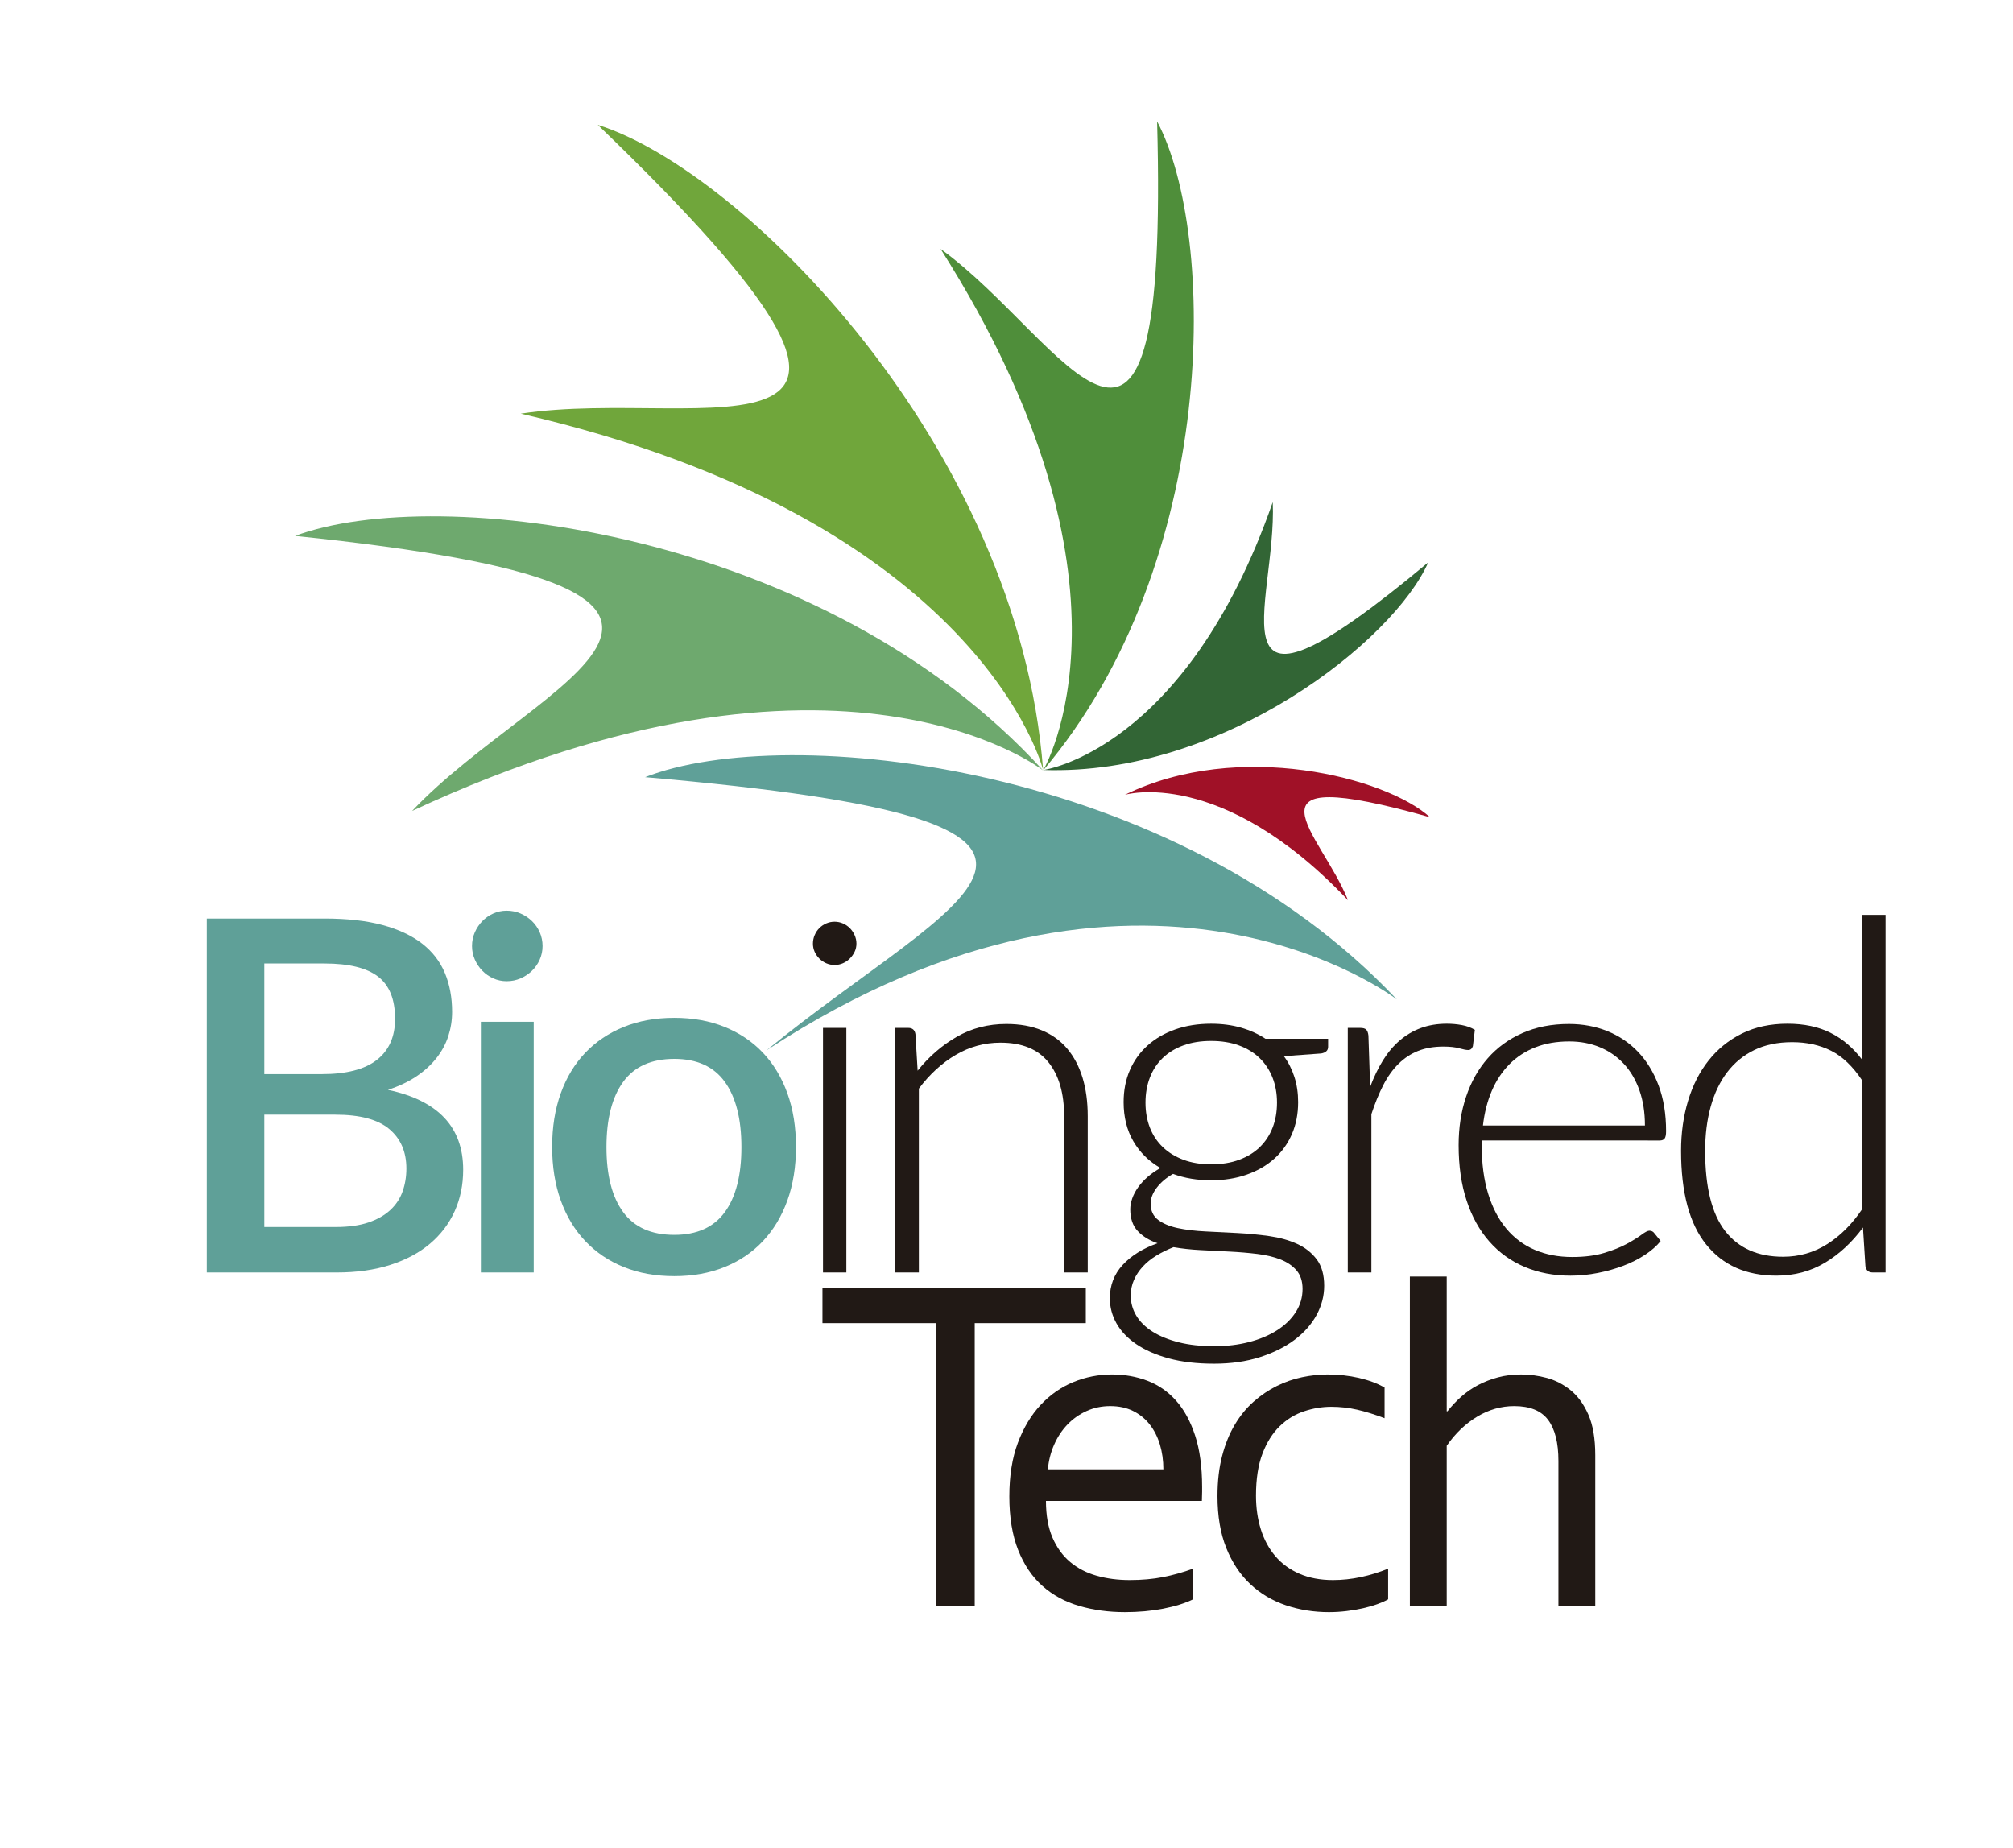
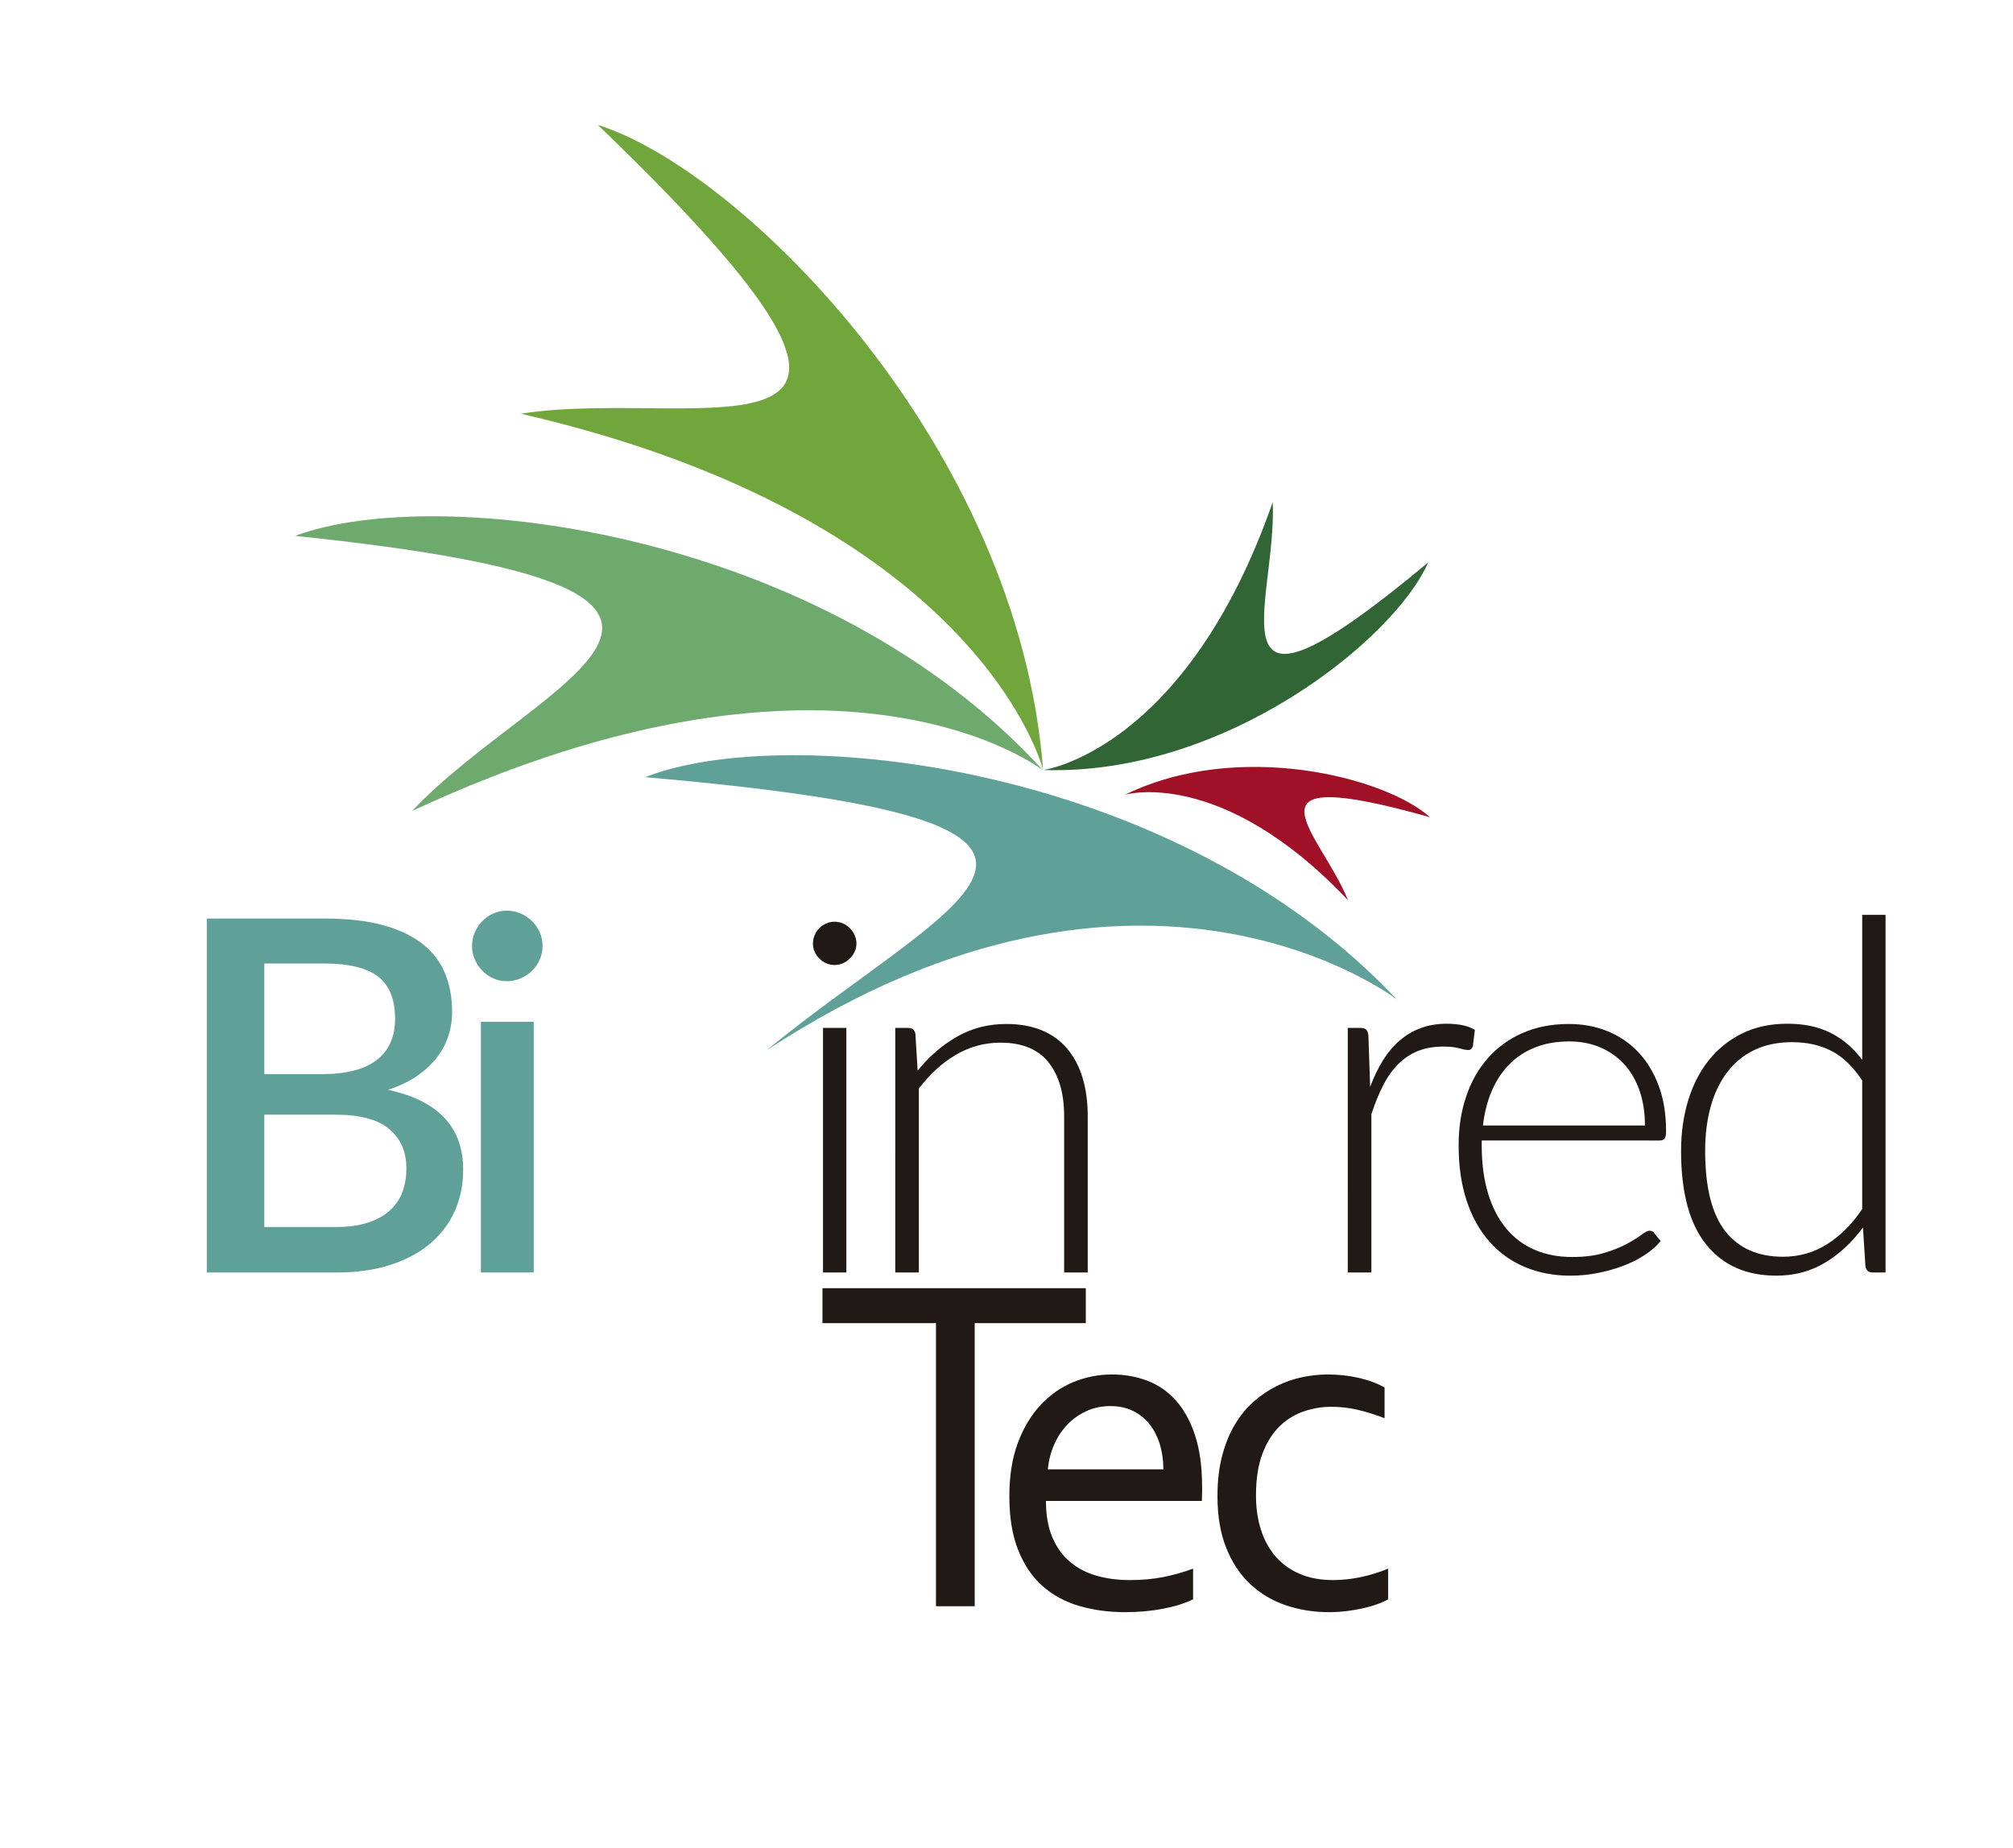
<svg xmlns="http://www.w3.org/2000/svg" xmlns:xlink="http://www.w3.org/1999/xlink" version="1.1" id="Layer_1" x="0px" y="0px" width="195px" height="179px" viewBox="0 0 195 179" enable-background="new 0 0 195 179" xml:space="preserve">
  <g>
    <g>
      <defs>
        <rect id="SVGID_1_" x="50.449" y="12.099" width="50.598" height="62.48" />
      </defs>
      <clipPath id="SVGID_2_">
        <use xlink:href="#SVGID_1_" overflow="visible" />
      </clipPath>
      <path clip-path="url(#SVGID_2_)" fill="#70A63B" d="M101.046,74.581c0,0-5.959-24.212-50.597-34.509    c17.608-2.715,44.43,7.572,7.458-27.977C71.947,16.505,98.654,43.245,101.046,74.581" />
    </g>
  </g>
  <g>
    <g>
      <defs>
        <rect id="SVGID_3_" x="62.492" y="73.159" width="72.816" height="28.58" />
      </defs>
      <clipPath id="SVGID_4_">
        <use xlink:href="#SVGID_3_" overflow="visible" />
      </clipPath>
      <path clip-path="url(#SVGID_4_)" fill="#5FA098" d="M135.308,96.808c0,0-24.581-18.979-61.047,4.928    c18.408-15.098,39.329-22.015-11.769-26.454C76.187,69.895,113.764,73.927,135.308,96.808" />
    </g>
  </g>
  <g>
    <g>
      <defs>
        <rect id="SVGID_5_" x="28.587" y="50.009" width="72.454" height="28.55" />
      </defs>
      <clipPath id="SVGID_6_">
        <use xlink:href="#SVGID_5_" overflow="visible" />
      </clipPath>
      <path clip-path="url(#SVGID_6_)" fill="#6EA96E" d="M101.041,74.626c0,0-19.595-15.419-61.119,3.929    c12.21-12.974,39.683-21.369-11.335-26.643C42.367,46.75,79.873,51.396,101.041,74.626" />
    </g>
  </g>
  <g>
    <g>
      <defs>
-         <rect id="SVGID_7_" x="91.117" y="11.769" width="24.528" height="62.86" />
-       </defs>
+         </defs>
      <clipPath id="SVGID_8_">
        <use xlink:href="#SVGID_7_" overflow="visible" />
      </clipPath>
-       <path clip-path="url(#SVGID_8_)" fill="#4F8E3A" d="M101.046,74.632c0,0,10.72-18.012-9.93-50.518    c12.144,8.765,22.133,30.751,20.974-12.35C117.894,22.69,118.106,54.459,101.046,74.632" />
    </g>
  </g>
  <g>
    <g>
      <defs>
        <rect id="SVGID_9_" x="101.073" y="48.639" width="37.276" height="25.97" />
      </defs>
      <clipPath id="SVGID_10_">
        <use xlink:href="#SVGID_9_" overflow="visible" />
      </clipPath>
      <path clip-path="url(#SVGID_10_)" fill="#326535" d="M101.072,74.586c0,0,13.788-1.825,22.219-25.947    c0.431,9.929-6.908,24.173,15.057,5.843C135.046,61.999,118.592,75.174,101.072,74.586" />
    </g>
  </g>
  <g>
    <g>
      <defs>
        <rect id="SVGID_11_" x="108.971" y="74.289" width="29.549" height="12.91" />
      </defs>
      <clipPath id="SVGID_12_">
        <use xlink:href="#SVGID_11_" overflow="visible" />
      </clipPath>
      <path clip-path="url(#SVGID_12_)" fill="#A01127" d="M108.972,76.986c0,0,9.325-2.777,21.606,10.213    c-2.564-6.463-11.323-13.459,7.943-8.037C134.264,75.307,119.99,71.6,108.972,76.986" />
    </g>
  </g>
  <g>
    <g>
      <defs>
        <rect id="SVGID_13_" x="20.034" y="88.979" width="24.834" height="34.28" />
      </defs>
      <clipPath id="SVGID_14_">
        <use xlink:href="#SVGID_13_" overflow="visible" />
      </clipPath>
      <path clip-path="url(#SVGID_14_)" fill="#5FA098" d="M31.439,88.975c2.19,0,4.063,0.21,5.619,0.631    c1.555,0.42,2.833,1.02,3.833,1.797c1,0.778,1.734,1.726,2.203,2.846c0.468,1.119,0.702,2.377,0.702,3.774    c0,0.809-0.123,1.591-0.369,2.345c-0.246,0.754-0.627,1.461-1.143,2.119c-0.516,0.659-1.163,1.25-1.941,1.774    c-0.777,0.524-1.698,0.96-2.761,1.309c4.857,1.033,7.286,3.612,7.286,7.739c0,1.461-0.274,2.798-0.822,4.012    c-0.547,1.214-1.342,2.262-2.381,3.143c-1.04,0.881-2.322,1.568-3.845,2.06c-1.524,0.492-3.262,0.738-5.215,0.738H20.033V88.975    H31.439z M25.605,93.332v10.714h5.572c2.381,0,4.158-0.46,5.333-1.38c1.175-0.921,1.762-2.246,1.762-3.977    c0-1.889-0.552-3.253-1.655-4.095c-1.103-0.841-2.83-1.262-5.178-1.262H25.605z M32.51,118.857c1.254,0,2.313-0.147,3.179-0.441    c0.864-0.293,1.571-0.694,2.119-1.203c0.547-0.507,0.944-1.106,1.19-1.797c0.246-0.69,0.369-1.433,0.369-2.226    c0-1.619-0.551-2.893-1.655-3.822c-1.103-0.928-2.845-1.393-5.226-1.393h-6.881v10.882H32.51z" />
    </g>
  </g>
  <g>
    <g>
      <defs>
        <rect id="SVGID_15_" x="45.724" y="88.209" width="6.834" height="35.05" />
      </defs>
      <clipPath id="SVGID_16_">
        <use xlink:href="#SVGID_15_" overflow="visible" />
      </clipPath>
      <path clip-path="url(#SVGID_16_)" fill="#5FA098" d="M52.559,91.641c0,0.461-0.092,0.897-0.274,1.31    c-0.182,0.413-0.432,0.774-0.75,1.083c-0.318,0.31-0.687,0.556-1.107,0.738c-0.421,0.183-0.869,0.274-1.345,0.274    c-0.461,0-0.893-0.091-1.298-0.274c-0.405-0.182-0.758-0.428-1.06-0.738c-0.301-0.309-0.543-0.67-0.726-1.083    c-0.182-0.413-0.274-0.849-0.274-1.31c0-0.476,0.092-0.92,0.274-1.333c0.183-0.413,0.425-0.774,0.726-1.084    c0.302-0.309,0.655-0.555,1.06-0.737c0.405-0.183,0.837-0.274,1.298-0.274c0.476,0,0.924,0.091,1.345,0.274    c0.42,0.182,0.789,0.428,1.107,0.737c0.318,0.31,0.568,0.671,0.75,1.084C52.466,90.721,52.559,91.165,52.559,91.641     M51.702,123.262h-5.119V98.975h5.119V123.262z" />
    </g>
  </g>
  <g>
    <g>
      <defs>
-         <rect id="SVGID_17_" x="53.487" y="98.599" width="23.619" height="25.02" />
-       </defs>
+         </defs>
      <clipPath id="SVGID_18_">
        <use xlink:href="#SVGID_17_" overflow="visible" />
      </clipPath>
      <path clip-path="url(#SVGID_18_)" fill="#5FA098" d="M65.321,98.594c1.793,0,3.417,0.293,4.869,0.88    c1.453,0.588,2.691,1.421,3.714,2.5c1.024,1.08,1.814,2.39,2.37,3.929c0.555,1.54,0.833,3.27,0.833,5.191    c0,1.92-0.278,3.651-0.833,5.191c-0.556,1.539-1.346,2.853-2.37,3.94c-1.023,1.087-2.261,1.925-3.714,2.512    c-1.452,0.587-3.076,0.881-4.869,0.881c-1.81,0-3.441-0.294-4.893-0.881c-1.452-0.587-2.695-1.425-3.727-2.512    c-1.032-1.087-1.825-2.401-2.38-3.94c-0.556-1.54-0.834-3.271-0.834-5.191c0-1.921,0.278-3.651,0.834-5.191    c0.555-1.539,1.348-2.849,2.38-3.929c1.032-1.079,2.275-1.912,3.727-2.5C61.88,98.887,63.511,98.594,65.321,98.594     M65.321,119.618c2.19,0,3.821-0.734,4.893-2.203c1.071-1.467,1.607-3.567,1.607-6.297c0-2.73-0.536-4.837-1.607-6.322    c-1.072-1.484-2.703-2.226-4.893-2.226c-2.223,0-3.874,0.742-4.953,2.226c-1.079,1.485-1.619,3.592-1.619,6.322    c0,2.73,0.54,4.83,1.619,6.297C61.447,118.885,63.098,119.618,65.321,119.618" />
    </g>
  </g>
  <path fill="#211915" d="M82.964,91.403c0,0.286-0.059,0.552-0.178,0.798s-0.274,0.464-0.464,0.654  c-0.191,0.191-0.413,0.342-0.667,0.453c-0.254,0.111-0.524,0.167-0.81,0.167c-0.285,0-0.555-0.056-0.809-0.167  c-0.255-0.111-0.476-0.262-0.667-0.453c-0.19-0.19-0.341-0.408-0.452-0.654c-0.112-0.246-0.167-0.512-0.167-0.798  c0-0.286,0.055-0.559,0.167-0.821c0.111-0.262,0.262-0.488,0.452-0.679c0.191-0.19,0.412-0.341,0.667-0.452  c0.254-0.111,0.524-0.167,0.809-0.167c0.286,0,0.556,0.056,0.81,0.167c0.254,0.111,0.476,0.262,0.667,0.452  c0.19,0.191,0.345,0.417,0.464,0.679C82.905,90.844,82.964,91.117,82.964,91.403 M81.987,123.262h-2.262V99.571h2.262V123.262z" />
  <path fill="#211915" d="M88.892,103.713c1.095-1.365,2.361-2.46,3.798-3.286c1.436-0.825,3.035-1.238,4.797-1.238  c1.302,0,2.449,0.207,3.441,0.619c0.992,0.413,1.813,1.008,2.465,1.786c0.65,0.778,1.143,1.714,1.476,2.809  c0.333,1.096,0.5,2.334,0.5,3.715v15.143h-2.286v-15.143c0-2.222-0.508-3.965-1.524-5.227c-1.016-1.261-2.564-1.892-4.643-1.892  c-1.54,0-2.98,0.392-4.321,1.178c-1.342,0.786-2.536,1.877-3.584,3.274v17.81h-2.286V99.57h1.262c0.397,0,0.627,0.199,0.691,0.595  L88.892,103.713z" />
-   <path fill="#211915" d="M128.655,100.618v0.786c0,0.349-0.223,0.563-0.667,0.642l-3.619,0.262c0.444,0.604,0.786,1.278,1.024,2.024  c0.238,0.746,0.357,1.556,0.357,2.429c0,1.143-0.202,2.179-0.607,3.107c-0.405,0.929-0.977,1.723-1.715,2.381  c-0.738,0.659-1.627,1.171-2.666,1.536c-1.04,0.365-2.187,0.547-3.441,0.547c-1.349,0-2.58-0.206-3.69-0.619  c-0.667,0.382-1.195,0.83-1.584,1.345c-0.389,0.517-0.583,1.029-0.583,1.537c0,0.682,0.242,1.206,0.726,1.571  c0.484,0.366,1.119,0.631,1.905,0.797c0.786,0.167,1.682,0.274,2.691,0.322c1.007,0.048,2.035,0.1,3.083,0.155  c1.047,0.055,2.075,0.155,3.083,0.297c1.008,0.144,1.905,0.394,2.691,0.751c0.785,0.357,1.42,0.857,1.905,1.5  c0.484,0.643,0.726,1.495,0.726,2.559c0,0.984-0.246,1.928-0.738,2.834c-0.492,0.904-1.203,1.706-2.131,2.404  c-0.929,0.699-2.052,1.258-3.369,1.679c-1.318,0.421-2.794,0.631-4.429,0.631c-1.667,0-3.128-0.171-4.381-0.512  c-1.254-0.341-2.306-0.801-3.155-1.381c-0.85-0.58-1.488-1.25-1.917-2.012c-0.428-0.762-0.643-1.572-0.643-2.428  c0-1.255,0.413-2.33,1.238-3.227c0.826-0.896,1.953-1.599,3.382-2.107c-0.794-0.27-1.433-0.663-1.917-1.179  c-0.485-0.515-0.726-1.217-0.726-2.107c0-0.333,0.063-0.682,0.19-1.047c0.127-0.366,0.317-0.727,0.571-1.084  c0.254-0.357,0.564-0.694,0.929-1.012c0.365-0.317,0.778-0.603,1.238-0.857c-1.127-0.651-2.004-1.516-2.631-2.595  c-0.627-1.08-0.94-2.342-0.94-3.786c0-1.143,0.202-2.179,0.607-3.107c0.405-0.929,0.98-1.726,1.726-2.393  c0.746-0.667,1.639-1.183,2.679-1.548c1.039-0.365,2.194-0.548,3.464-0.548c1.048,0,2.012,0.127,2.893,0.381  c0.881,0.254,1.671,0.612,2.369,1.072H128.655z M126.178,124.857c0-0.746-0.194-1.345-0.583-1.798  c-0.389-0.452-0.909-0.806-1.559-1.06c-0.651-0.254-1.401-0.432-2.25-0.535c-0.85-0.103-1.738-0.179-2.667-0.226  c-0.929-0.048-1.861-0.096-2.798-0.143c-0.937-0.048-1.818-0.143-2.643-0.286c-0.603,0.238-1.159,0.512-1.667,0.822  c-0.508,0.309-0.944,0.662-1.309,1.059s-0.651,0.829-0.857,1.298c-0.207,0.468-0.31,0.972-0.31,1.511  c0,0.699,0.179,1.346,0.536,1.941c0.357,0.595,0.881,1.111,1.572,1.548c0.69,0.436,1.535,0.781,2.535,1.035  c1,0.254,2.151,0.381,3.453,0.381c1.206,0,2.329-0.135,3.369-0.404c1.04-0.271,1.944-0.652,2.714-1.143  c0.77-0.492,1.373-1.08,1.81-1.762C125.96,126.412,126.178,125.666,126.178,124.857 M117.321,112.785  c1.016,0,1.921-0.147,2.715-0.44c0.793-0.294,1.46-0.703,2-1.227c0.539-0.523,0.952-1.151,1.238-1.881  c0.286-0.73,0.428-1.539,0.428-2.429c0-0.888-0.146-1.702-0.44-2.44c-0.294-0.738-0.714-1.369-1.262-1.893  c-0.548-0.524-1.214-0.929-2-1.214c-0.786-0.286-1.679-0.429-2.679-0.429s-1.893,0.143-2.678,0.429c-0.786,0.285-1.453,0.69-2,1.214  c-0.548,0.524-0.965,1.155-1.25,1.893c-0.286,0.738-0.429,1.552-0.429,2.44c0,0.89,0.143,1.699,0.429,2.429  c0.285,0.73,0.702,1.358,1.25,1.881c0.547,0.524,1.214,0.933,2,1.227C115.428,112.638,116.321,112.785,117.321,112.785" />
  <path fill="#211915" d="M132.726,105.284c0.365-0.968,0.782-1.829,1.25-2.583c0.468-0.754,1.008-1.393,1.619-1.917  c0.611-0.524,1.294-0.925,2.048-1.202c0.753-0.278,1.591-0.417,2.512-0.417c0.492,0,0.976,0.044,1.452,0.131  c0.476,0.087,0.897,0.242,1.262,0.464l-0.19,1.572c-0.08,0.254-0.231,0.381-0.453,0.381c-0.19,0-0.48-0.056-0.869-0.167  c-0.389-0.111-0.901-0.167-1.536-0.167c-0.92,0-1.734,0.139-2.44,0.417c-0.707,0.278-1.342,0.695-1.905,1.25  c-0.563,0.556-1.056,1.242-1.476,2.06c-0.421,0.817-0.806,1.758-1.155,2.821v15.334h-2.286V99.571h1.215  c0.269,0,0.46,0.055,0.571,0.166c0.111,0.111,0.183,0.302,0.214,0.572L132.726,105.284z" />
  <path fill="#211915" d="M143.535,110.476v0.452c0,1.778,0.206,3.342,0.619,4.691c0.413,1.349,1,2.48,1.762,3.392  c0.762,0.913,1.682,1.6,2.762,2.06c1.079,0.461,2.286,0.691,3.619,0.691c1.191,0,2.222-0.131,3.095-0.393  c0.873-0.262,1.608-0.556,2.203-0.881c0.595-0.325,1.067-0.619,1.417-0.881c0.349-0.262,0.603-0.393,0.762-0.393  c0.206,0,0.365,0.08,0.476,0.238l0.619,0.762c-0.381,0.476-0.885,0.921-1.512,1.333c-0.627,0.414-1.325,0.766-2.095,1.06  c-0.771,0.293-1.596,0.528-2.477,0.702c-0.881,0.174-1.766,0.262-2.654,0.262c-1.619,0-3.096-0.282-4.429-0.845  c-1.333-0.563-2.477-1.385-3.429-2.465c-0.952-1.079-1.687-2.4-2.202-3.964c-0.516-1.564-0.774-3.353-0.774-5.369  c0-1.698,0.242-3.266,0.726-4.703c0.484-1.436,1.182-2.674,2.095-3.714c0.913-1.04,2.032-1.853,3.358-2.441  c1.325-0.587,2.829-0.881,4.512-0.881c1.333,0,2.571,0.231,3.714,0.691s2.135,1.131,2.976,2.012c0.842,0.881,1.504,1.964,1.989,3.25  c0.483,1.286,0.726,2.762,0.726,4.429c0,0.349-0.048,0.587-0.143,0.714c-0.095,0.127-0.254,0.191-0.476,0.191H143.535z   M159.345,109.023c0-1.27-0.179-2.408-0.536-3.417c-0.357-1.007-0.861-1.861-1.512-2.56c-0.651-0.697-1.424-1.233-2.321-1.606  c-0.897-0.374-1.885-0.56-2.964-0.56c-1.223,0-2.318,0.19-3.286,0.571c-0.969,0.382-1.806,0.929-2.512,1.643  c-0.707,0.715-1.274,1.572-1.703,2.572c-0.428,1-0.714,2.119-0.857,3.357H159.345z" />
  <path fill="#211915" d="M182.655,88.617v34.644h-1.238c-0.413,0-0.651-0.206-0.714-0.619l-0.238-3.738  c-1.048,1.428-2.27,2.564-3.667,3.405c-1.397,0.841-2.969,1.261-4.715,1.261c-2.92,0-5.19-1.008-6.809-3.023  c-1.62-2.016-2.429-5.04-2.429-9.072c0-1.73,0.226-3.346,0.679-4.846c0.452-1.5,1.114-2.801,1.988-3.904  c0.872-1.103,1.948-1.973,3.226-2.608c1.278-0.634,2.75-0.952,4.417-0.952c1.603,0,2.992,0.294,4.166,0.881  c1.175,0.587,2.199,1.461,3.072,2.619V88.617H182.655z M180.393,104.665c-0.905-1.365-1.909-2.325-3.012-2.881  c-1.103-0.556-2.361-0.833-3.774-0.833c-1.397,0-2.619,0.254-3.667,0.762c-1.047,0.508-1.924,1.226-2.631,2.155  c-0.706,0.928-1.238,2.039-1.595,3.333s-0.536,2.718-0.536,4.274c0,3.524,0.647,6.115,1.941,7.774  c1.294,1.659,3.163,2.488,5.607,2.488c1.556,0,2.977-0.405,4.262-1.214c1.286-0.81,2.421-1.944,3.405-3.405V104.665z" />
  <polygon fill="#211915" points="94.421,155.59 90.668,155.59 90.668,128.168 79.673,128.168 79.673,124.783 105.182,124.783   105.182,128.168 94.421,128.168 " />
  <path fill="#211915" d="M109.427,153.057c1.181,0,2.26-0.096,3.235-0.288c0.974-0.191,1.945-0.464,2.912-0.817v2.97  c-0.782,0.384-1.75,0.687-2.901,0.909c-1.151,0.223-2.387,0.334-3.707,0.334c-1.566,0-3.036-0.199-4.409-0.598  c-1.374-0.399-2.563-1.044-3.568-1.934c-1.004-0.89-1.791-2.053-2.36-3.489c-0.569-1.435-0.853-3.166-0.853-5.191  c0-1.996,0.276-3.727,0.827-5.193c0.551-1.465,1.286-2.69,2.205-3.672c0.919-0.982,1.975-1.719,3.169-2.211  c1.195-0.49,2.443-0.737,3.744-0.737c1.225,0,2.37,0.205,3.434,0.611c1.064,0.407,1.987,1.047,2.768,1.923  c0.78,0.874,1.397,2.003,1.849,3.384c0.451,1.382,0.677,3.04,0.677,4.973v0.472c0,0.131-0.008,0.426-0.023,0.887h-15.104  c0,1.397,0.211,2.583,0.633,3.557c0.422,0.975,0.998,1.765,1.727,2.372c0.729,0.606,1.585,1.048,2.567,1.323  C107.232,152.919,108.291,153.057,109.427,153.057 M107.544,136.203c-0.824,0-1.589,0.161-2.296,0.483  c-0.708,0.323-1.325,0.76-1.853,1.313c-0.529,0.553-0.956,1.201-1.282,1.946c-0.327,0.744-0.529,1.539-0.607,2.383h11.19  c0-0.86-0.113-1.662-0.338-2.407c-0.225-0.744-0.555-1.392-0.991-1.945c-0.435-0.553-0.971-0.986-1.608-1.301  C109.121,136.361,108.383,136.203,107.544,136.203" />
  <path fill="#211915" d="M128.598,133.14c1.059,0,2.072,0.112,3.039,0.334c0.967,0.223,1.796,0.534,2.487,0.933v2.97  c-0.967-0.368-1.857-0.645-2.671-0.829c-0.814-0.184-1.643-0.277-2.487-0.277c-0.89,0-1.773,0.146-2.647,0.438  c-0.876,0.292-1.658,0.771-2.349,1.439c-0.691,0.668-1.247,1.551-1.669,2.648c-0.422,1.097-0.633,2.46-0.633,4.087  c0,1.182,0.157,2.272,0.472,3.269c0.314,0.998,0.782,1.862,1.404,2.591s1.401,1.297,2.337,1.703  c0.936,0.407,2.018,0.611,3.247,0.611c0.89,0,1.788-0.096,2.693-0.288c0.906-0.192,1.788-0.464,2.648-0.817v2.97  c-0.261,0.153-0.602,0.307-1.024,0.46c-0.423,0.154-0.887,0.288-1.393,0.403c-0.507,0.115-1.044,0.208-1.612,0.276  c-0.568,0.069-1.136,0.104-1.704,0.104c-1.473,0-2.866-0.223-4.179-0.668c-1.312-0.445-2.46-1.128-3.442-2.049  c-0.983-0.921-1.758-2.087-2.325-3.499c-0.568-1.413-0.852-3.086-0.852-5.02c0-1.443,0.149-2.74,0.449-3.892  c0.299-1.151,0.709-2.164,1.232-3.039c0.521-0.875,1.131-1.619,1.83-2.233c0.698-0.614,1.442-1.117,2.233-1.508  c0.791-0.391,1.608-0.676,2.453-0.852C126.978,133.229,127.8,133.14,128.598,133.14" />
-   <path fill="#211915" d="M140.144,136.709h0.069c0.399-0.506,0.844-0.979,1.336-1.416c0.491-0.438,1.036-0.813,1.635-1.128  c0.598-0.314,1.243-0.564,1.933-0.748c0.691-0.185,1.436-0.277,2.234-0.277c0.829,0,1.658,0.112,2.487,0.334  c0.828,0.223,1.596,0.618,2.302,1.186c0.706,0.568,1.281,1.359,1.727,2.371c0.445,1.013,0.668,2.319,0.668,3.915v14.643h-3.569  v-14.068c0-1.765-0.334-3.093-1.002-3.983c-0.667-0.89-1.761-1.335-3.281-1.335c-1.258,0-2.456,0.341-3.592,1.024  c-1.136,0.683-2.118,1.624-2.947,2.821v15.541h-3.569v-31.933h3.569V136.709z" />
</svg>